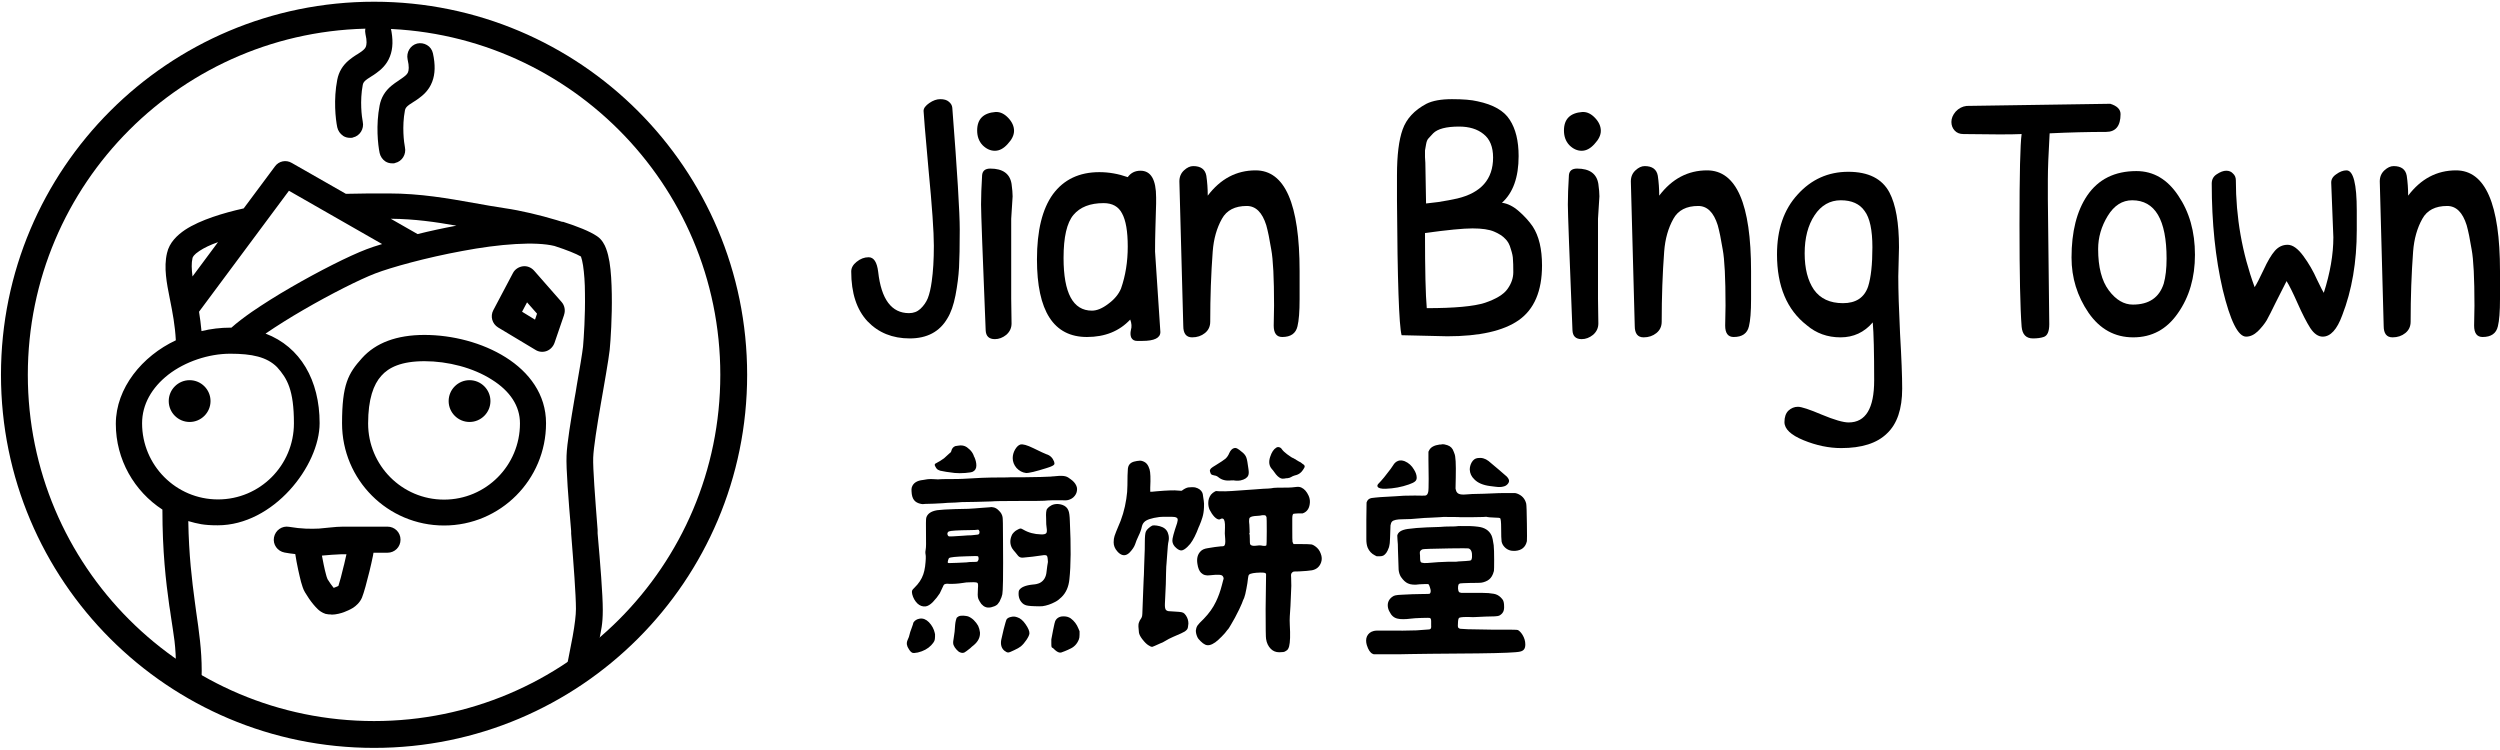
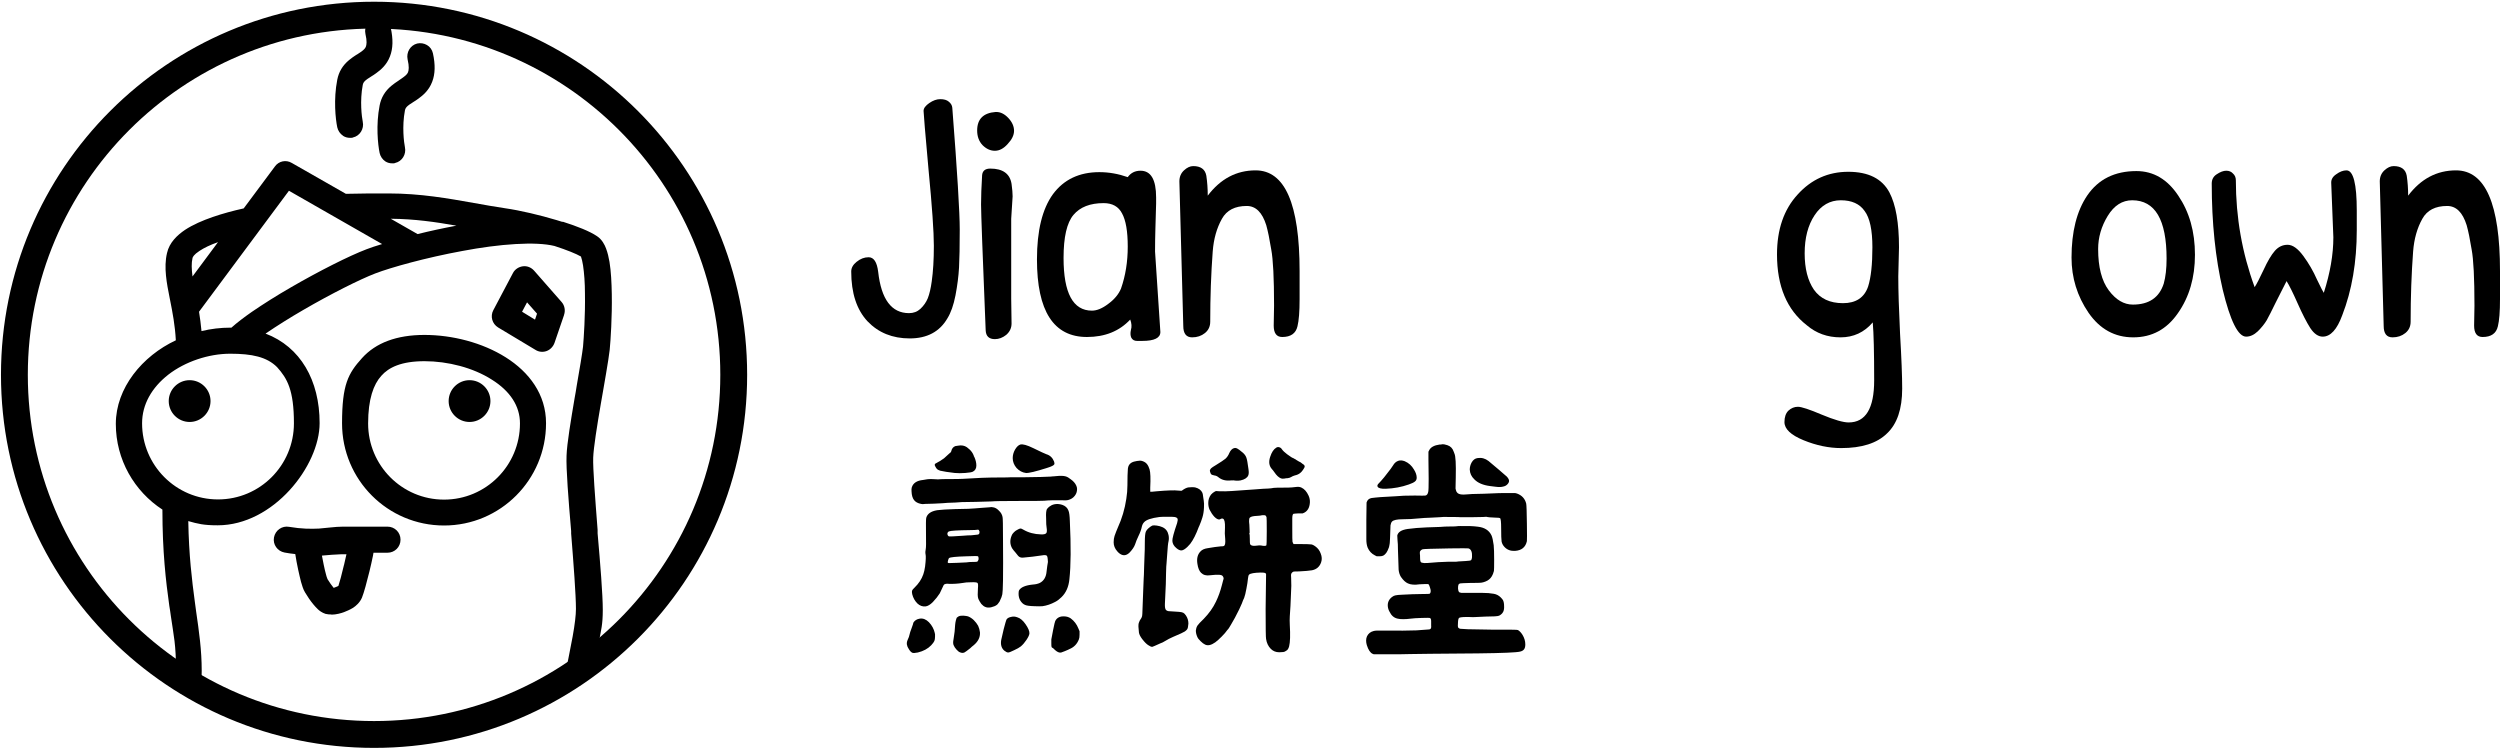
<svg xmlns="http://www.w3.org/2000/svg" width="1304" height="391" viewBox="0 0 1304 391" fill="none">
  <path d="M1243.33 170.02L1241.29 94.62C1241.29 92.267 1242.1 90.348 1243.7 88.863C1245.3 87.377 1246.91 86.634 1248.51 86.634C1252.45 86.634 1254.74 88.306 1255.35 91.648C1255.85 94.991 1256.09 98.458 1256.09 102.048C1262.75 93.258 1271.08 88.863 1281.06 88.863C1296.35 88.863 1304 106.382 1304 141.42C1304 144.639 1304 149.529 1304 156.091C1304 162.529 1303.63 167.234 1302.89 170.206C1302.03 173.92 1299.38 175.777 1294.94 175.777C1291.98 175.777 1290.5 173.796 1290.5 169.834L1290.68 159.434C1290.68 145.072 1290.19 135.291 1289.2 130.091C1288.34 124.767 1287.48 120.558 1286.61 117.463C1284.52 110.777 1281.13 107.434 1276.44 107.434C1270.27 107.434 1265.96 109.663 1263.49 114.12C1260.78 118.948 1259.18 124.644 1258.68 131.206C1257.82 142.72 1257.39 154.915 1257.39 167.791C1257.39 170.267 1256.46 172.248 1254.61 173.734C1252.76 175.22 1250.54 175.963 1247.95 175.963C1244.87 175.963 1243.33 173.982 1243.33 170.02Z" fill="black" />
  <path d="M1171.58 175.591C1167.39 175.591 1163.32 167.42 1159.37 151.077C1155.55 134.61 1153.64 116.163 1153.64 95.734C1153.64 93.629 1154.5 92.02 1156.23 90.906C1158.08 89.668 1159.74 89.048 1161.22 89.048C1162.7 89.048 1163.87 89.544 1164.74 90.534C1165.72 91.401 1166.22 92.577 1166.22 94.063C1166.22 113.377 1169.48 131.948 1176.02 149.777C1177.01 148.291 1178.55 145.32 1180.64 140.863C1182.74 136.282 1184.71 132.939 1186.56 130.834C1188.41 128.729 1190.63 127.677 1193.22 127.677C1195.81 127.677 1198.52 129.596 1201.36 133.434C1204.2 137.272 1206.6 141.42 1208.57 145.877C1210.67 150.21 1211.84 152.501 1212.09 152.748C1215.42 142.348 1217.08 132.691 1217.08 123.777L1215.97 95.548C1215.85 93.691 1216.71 92.144 1218.56 90.906C1220.41 89.544 1222.2 88.863 1223.93 88.863C1227.5 88.863 1229.29 95.858 1229.29 109.848V120.063C1229.29 136.653 1226.76 151.448 1221.71 164.448C1218.99 171.877 1215.6 175.591 1211.53 175.591C1209.19 175.591 1207.03 174.106 1205.06 171.134C1203.09 168.039 1200.87 163.706 1198.4 158.134C1195.93 152.563 1194.02 148.725 1192.67 146.62L1187.12 157.577C1185.02 161.91 1183.42 165.067 1182.31 167.048C1181.2 168.906 1179.66 170.825 1177.68 172.806C1175.71 174.663 1173.68 175.591 1171.58 175.591Z" fill="black" />
  <path d="M1114.36 89.234C1123.24 89.234 1130.52 93.506 1136.19 102.048C1141.99 110.591 1144.89 120.867 1144.89 132.877C1144.89 144.763 1141.93 154.915 1136.01 163.334C1130.21 171.753 1122.44 175.963 1112.7 175.963C1103.08 175.963 1095.31 171.691 1089.39 163.148C1083.47 154.482 1080.51 144.886 1080.51 134.363C1080.51 120.867 1083.23 110.096 1088.65 102.048C1094.45 93.506 1103.02 89.234 1114.36 89.234ZM1112.15 104.463C1106.97 104.463 1102.71 107.187 1099.38 112.634C1096.05 118.082 1094.39 123.839 1094.39 129.906C1094.39 139.315 1096.24 146.496 1099.94 151.448C1103.64 156.401 1107.83 158.877 1112.51 158.877C1120.9 158.877 1126.26 155.225 1128.61 147.92C1129.59 144.453 1130.09 140.12 1130.09 134.92C1130.09 114.615 1124.11 104.463 1112.15 104.463Z" fill="black" />
-   <path d="M1025.8 55.248L1100.72 54.134C1104.29 55.248 1106.08 57.044 1106.08 59.52C1106.08 65.71 1103.55 68.805 1098.5 68.805C1089.25 68.805 1079.45 69.053 1069.09 69.548C1068.47 80.196 1068.16 88.244 1068.16 93.691C1068.16 99.015 1068.16 102.42 1068.16 103.906L1068.9 169.091C1068.9 172.929 1067.92 175.158 1065.94 175.777C1064.46 176.272 1062.61 176.52 1060.39 176.52C1056.82 176.52 1054.85 174.477 1054.48 170.391C1053.74 160.858 1053.37 143.091 1053.37 117.091C1053.37 90.968 1053.74 75.244 1054.48 69.92C1051.89 70.044 1048.06 70.106 1043.01 70.106C1037.95 70.106 1031.66 70.044 1024.14 69.92C1022.17 69.92 1020.63 69.301 1019.52 68.063C1018.41 66.825 1017.85 65.339 1017.85 63.606C1017.85 61.748 1018.59 59.953 1020.07 58.22C1021.67 56.486 1023.59 55.496 1025.8 55.248Z" fill="black" />
  <path d="M976.828 168.163C972.388 173.363 966.778 175.963 959.995 175.963C953.213 175.963 947.356 173.858 942.423 169.648C932.065 161.601 926.885 149.282 926.885 132.691C926.885 119.691 930.461 109.291 937.614 101.491C944.766 93.567 953.583 89.606 964.065 89.606C974.546 89.606 981.699 93.196 985.521 100.377C988.851 106.691 990.516 116.225 990.516 128.977L990.146 144.206C990.146 151.387 990.454 161.353 991.071 174.106C991.81 186.734 992.18 196.267 992.18 202.706C992.18 213.353 989.529 221.153 984.227 226.106C979.047 231.182 971.094 233.72 960.365 233.72C953.953 233.72 947.417 232.358 940.758 229.634C934.099 226.91 930.77 223.753 930.77 220.163C930.77 217.563 931.448 215.582 932.804 214.22C934.284 212.858 935.949 212.177 937.799 212.177C939.648 212.177 943.779 213.539 950.192 216.263C956.727 218.987 961.413 220.348 964.25 220.348C973.128 220.348 977.568 213.044 977.568 198.434C977.568 183.825 977.321 173.734 976.828 168.163ZM976.643 128.977C976.643 119.939 975.286 113.625 972.573 110.034C969.984 106.32 965.853 104.463 960.18 104.463C954.508 104.463 949.945 107.063 946.492 112.263C943.04 117.463 941.313 124.087 941.313 132.134C941.313 140.058 942.916 146.372 946.122 151.077C949.452 155.782 954.508 158.134 961.29 158.134C968.072 158.134 972.45 155.225 974.423 149.406C975.903 144.701 976.643 137.891 976.643 128.977Z" fill="black" />
-   <path d="M852.684 170.02L850.65 94.62C850.65 92.267 851.451 90.348 853.054 88.863C854.657 87.377 856.26 86.634 857.863 86.634C861.809 86.634 864.091 88.306 864.707 91.648C865.201 94.991 865.447 98.458 865.447 102.048C872.106 93.258 880.43 88.863 890.419 88.863C905.71 88.863 913.355 106.382 913.355 141.42C913.355 144.639 913.355 149.529 913.355 156.091C913.355 162.529 912.985 167.234 912.245 170.206C911.382 173.92 908.731 175.777 904.291 175.777C901.332 175.777 899.852 173.796 899.852 169.834L900.037 159.434C900.037 145.072 899.544 135.291 898.557 130.091C897.694 124.767 896.831 120.558 895.968 117.463C893.871 110.777 890.48 107.434 885.794 107.434C879.628 107.434 875.312 109.663 872.846 114.12C870.133 118.948 868.53 124.644 868.037 131.206C867.174 142.72 866.742 154.915 866.742 167.791C866.742 170.267 865.817 172.248 863.967 173.734C862.118 175.22 859.898 175.963 857.309 175.963C854.226 175.963 852.684 173.982 852.684 170.02Z" fill="black" />
-   <path d="M825.746 58.406C827.966 58.406 830.062 59.458 832.035 61.563C834.008 63.667 834.995 65.896 834.995 68.248C834.995 70.477 833.885 72.767 831.665 75.12C829.569 77.472 827.349 78.648 825.006 78.648C822.663 78.648 820.505 77.658 818.532 75.677C816.683 73.696 815.758 71.158 815.758 68.063C815.758 62.12 818.964 58.901 825.376 58.406C825.5 58.406 825.623 58.406 825.746 58.406ZM833.515 155.72L833.7 168.72C833.7 171.072 832.775 173.053 830.925 174.663C829.076 176.148 827.103 176.891 825.006 176.891C821.923 176.891 820.32 175.344 820.197 172.248C818.594 132.753 817.792 110.901 817.792 106.691C817.792 102.482 817.977 97.344 818.347 91.277C818.594 89.048 820.012 87.934 822.602 87.934C829.137 87.934 832.837 90.596 833.7 95.92C834.07 98.644 834.255 100.81 834.255 102.42L833.515 114.12V155.72Z" fill="black" />
-   <path d="M754.932 175.406L731.071 174.848C729.714 169.648 728.913 146.248 728.666 104.648V91.463C728.666 80.939 729.653 72.953 731.626 67.506C733.599 61.934 737.73 57.477 744.019 54.134C747.225 52.525 751.664 51.72 757.337 51.72C763.133 51.72 767.572 52.091 770.655 52.834C778.917 54.568 784.528 57.786 787.487 62.491C790.57 67.196 792.112 73.51 792.112 81.434C792.112 92.453 789.214 100.563 783.418 105.763C786.377 106.134 789.337 107.62 792.297 110.22C795.256 112.82 797.661 115.482 799.51 118.206C802.717 123.158 804.32 129.906 804.32 138.448C804.32 151.82 800.25 161.353 792.112 167.048C784.096 172.62 771.703 175.406 754.932 175.406ZM743.464 84.963L743.834 106.134C744.081 106.134 746.177 105.887 750.123 105.391C754.069 104.772 757.398 104.153 760.111 103.534C772.566 100.563 778.794 93.444 778.794 82.177C778.794 76.606 777.129 72.52 773.799 69.92C770.593 67.32 766.339 66.02 761.036 66.02C754.377 66.02 749.876 67.196 747.533 69.548C746.547 70.539 745.745 71.406 745.129 72.148C744.512 72.767 744.081 73.82 743.834 75.306C743.587 76.791 743.402 77.844 743.279 78.463C743.279 79.082 743.279 80.258 743.279 81.991C743.402 83.725 743.464 84.715 743.464 84.963ZM785.083 124.52C783.849 123.158 781.938 121.92 779.349 120.806C776.759 119.691 772.998 119.134 768.065 119.134C763.256 119.134 754.994 119.939 743.279 121.548C743.279 140.863 743.587 153.925 744.204 160.734C758.632 160.734 768.743 159.806 774.539 157.948C780.335 155.967 784.219 153.615 786.192 150.891C788.289 148.044 789.337 145.072 789.337 141.977C789.337 138.758 789.275 136.529 789.152 135.291C789.152 133.929 788.782 132.134 788.042 129.906C787.426 127.553 786.439 125.758 785.083 124.52Z" fill="black" />
  <path d="M617.199 170.02L615.164 94.62C615.164 92.267 615.966 90.348 617.569 88.863C619.172 87.377 620.775 86.634 622.378 86.634C626.324 86.634 628.605 88.306 629.222 91.648C629.715 94.991 629.962 98.458 629.962 102.048C636.621 93.258 644.945 88.863 654.933 88.863C670.224 88.863 677.87 106.382 677.87 141.42C677.87 144.639 677.87 149.529 677.87 156.091C677.87 162.529 677.5 167.234 676.76 170.206C675.897 173.92 673.245 175.777 668.806 175.777C665.846 175.777 664.367 173.796 664.367 169.834L664.552 159.434C664.552 145.072 664.058 135.291 663.072 130.091C662.209 124.767 661.345 120.558 660.482 117.463C658.386 110.777 654.995 107.434 650.309 107.434C644.143 107.434 639.827 109.663 637.361 114.12C634.648 118.948 633.045 124.644 632.551 131.206C631.688 142.72 631.257 154.915 631.257 167.791C631.257 170.267 630.332 172.248 628.482 173.734C626.632 175.22 624.413 175.963 621.823 175.963C618.74 175.963 617.199 173.982 617.199 170.02Z" fill="black" />
  <path d="M594.891 89.048C600.317 89.048 603.03 93.691 603.03 102.977C603.03 103.967 603.03 105.02 603.03 106.134L602.66 119.134C602.536 123.22 602.475 127.244 602.475 131.206L605.249 173.177C605.249 176.272 602.105 177.82 595.816 177.82C595.446 177.82 594.521 177.82 593.041 177.82C591.685 177.82 590.698 177.263 590.082 176.148C589.588 175.034 589.527 173.672 589.897 172.063C590.39 170.453 590.267 168.658 589.527 166.677C583.854 172.744 576.332 175.777 566.96 175.777C549.573 175.777 540.879 162.282 540.879 135.291C540.879 120.31 543.654 108.982 549.203 101.306C554.875 93.629 562.952 89.791 573.434 89.791C578.367 89.791 583.299 90.658 588.232 92.391C589.835 90.163 592.055 89.048 594.891 89.048ZM575.654 105.948C568.625 105.948 563.384 107.991 559.931 112.077C556.478 116.163 554.752 123.653 554.752 134.548C554.752 152.872 559.685 162.034 569.55 162.034C572.139 162.034 574.976 160.858 578.058 158.506C581.265 156.153 583.484 153.491 584.717 150.52C587.06 143.834 588.232 136.529 588.232 128.606C588.232 120.682 587.245 114.925 585.272 111.334C583.423 107.744 580.216 105.948 575.654 105.948Z" fill="black" />
  <path d="M519.675 58.406C521.895 58.406 523.991 59.458 525.964 61.563C527.937 63.667 528.924 65.896 528.924 68.248C528.924 70.477 527.814 72.767 525.594 75.12C523.498 77.472 521.278 78.648 518.935 78.648C516.592 78.648 514.434 77.658 512.461 75.677C510.612 73.696 509.687 71.158 509.687 68.063C509.687 62.12 512.893 58.901 519.305 58.406C519.429 58.406 519.552 58.406 519.675 58.406ZM527.444 155.72L527.629 168.72C527.629 171.072 526.704 173.053 524.854 174.663C523.005 176.148 521.032 176.891 518.935 176.891C515.852 176.891 514.249 175.344 514.126 172.248C512.523 132.753 511.721 110.901 511.721 106.691C511.721 102.482 511.906 97.344 512.276 91.277C512.523 89.048 513.941 87.934 516.531 87.934C523.066 87.934 526.766 90.596 527.629 95.92C527.999 98.644 528.184 100.81 528.184 102.42L527.444 114.12V155.72Z" fill="black" />
  <path d="M481.734 57.848C481.734 56.486 482.721 55.125 484.694 53.763C486.667 52.401 488.578 51.72 490.428 51.72C492.401 51.72 493.881 52.153 494.867 53.02C495.977 53.886 496.594 54.939 496.717 56.177C499.307 89.606 500.601 110.777 500.601 119.691C500.601 128.482 500.478 135.106 500.231 139.563C499.985 144.02 499.368 148.848 498.382 154.048C497.395 159.125 495.977 163.148 494.127 166.12C490.058 173.053 483.522 176.52 474.52 176.52C465.518 176.52 458.181 173.548 452.509 167.606C446.836 161.539 444 152.872 444 141.606C444 139.748 444.925 138.077 446.775 136.591C448.748 134.982 450.844 134.177 453.064 134.177C455.777 134.177 457.441 136.715 458.058 141.791C459.661 156.153 465.025 163.334 474.15 163.334C476.493 163.334 478.466 162.591 480.07 161.106C481.796 159.496 483.091 157.639 483.954 155.534C484.817 153.306 485.495 150.396 485.989 146.806C486.729 141.606 487.098 135.415 487.098 128.234C487.098 120.929 486.174 107.682 484.324 88.491C482.597 69.301 481.734 59.087 481.734 57.848Z" fill="black" />
  <path d="M750.964 231.857C751.199 231.857 751.474 231.857 751.788 231.857C751.945 231.779 752.024 231.739 752.024 231.739C752.888 231.661 753.869 231.818 754.968 232.211C756.617 232.76 757.717 233.899 758.266 235.626C758.423 236.098 758.541 236.412 758.62 236.569C759.248 237.825 759.484 241.987 759.326 249.054L759.209 254.825L759.444 255.768C759.601 256.396 759.876 256.867 760.269 257.181C761.054 257.888 762.585 258.123 764.862 257.888C765.883 257.731 768.906 257.613 773.932 257.535C777.073 257.456 779.036 257.378 779.821 257.299C780.685 257.22 782.648 257.181 785.711 257.181H790.304L791.246 257.417C793.838 258.359 795.447 260.126 796.076 262.717C796.233 263.502 796.35 266.997 796.429 273.2C796.508 278.697 796.508 281.72 796.429 282.27C795.722 285.411 793.681 287.099 790.304 287.334C788.105 287.491 786.299 286.863 784.886 285.45C784.022 284.586 783.473 283.604 783.237 282.505C783.08 281.406 783.001 279.089 783.001 275.556C783.001 272.258 782.805 270.491 782.412 270.255C782.177 270.098 781.509 270.02 780.41 270.02C777.74 269.941 776.013 269.784 775.228 269.549C775.149 269.549 774.599 269.588 773.579 269.666C772.793 269.666 770.634 269.706 767.1 269.784C763.645 269.784 761.879 269.784 761.8 269.784C761.721 269.706 760.072 269.666 756.853 269.666C753.633 269.588 751.631 269.627 750.846 269.784C750.061 269.863 748.529 269.941 746.252 270.02C743.818 270.098 741.855 270.216 740.363 270.373C737.379 270.687 734.474 270.844 731.647 270.844C728.741 270.844 726.896 271.237 726.111 272.022C725.718 272.415 725.443 273.082 725.286 274.025C725.208 274.967 725.129 277.166 725.051 280.621C724.972 282.819 724.854 284.115 724.697 284.507C724.697 284.665 724.658 284.782 724.58 284.861C724.58 284.939 724.58 284.979 724.58 284.979C724.658 284.979 724.58 285.253 724.344 285.803C723.637 287.845 722.695 289.18 721.517 289.808C721.046 290.043 720.379 290.161 719.515 290.161H718.101L717.159 289.69C715.432 288.826 714.175 287.491 713.39 285.685C712.919 284.507 712.683 283.055 712.683 281.327C712.683 281.17 712.683 280.581 712.683 279.56C712.683 278.54 712.683 277.244 712.683 275.674C712.683 274.025 712.683 272.493 712.683 271.08L712.801 262.128L713.037 261.539C713.429 260.597 714.215 260.008 715.392 259.772C715.785 259.694 716.452 259.615 717.395 259.537C718.258 259.458 719.122 259.38 719.986 259.301C720.536 259.223 721.91 259.144 724.109 259.066C725.836 258.987 727.21 258.909 728.231 258.83C730.351 258.595 733.61 258.477 738.007 258.477C741.305 258.555 743.151 258.555 743.543 258.477C744.25 258.32 744.721 257.692 744.957 256.592C745.114 256.043 745.192 253.765 745.192 249.761C745.114 246.07 745.074 242.694 745.074 239.631V235.626L745.428 234.92C746.213 233.271 748.058 232.25 750.964 231.857ZM770.752 238.924C772.793 238.61 774.678 239.121 776.405 240.456C777.505 241.319 779.232 242.772 781.588 244.814C784.022 246.855 785.475 248.112 785.946 248.583C786.731 249.447 787.124 250.193 787.124 250.821C787.124 251.449 786.81 252.077 786.182 252.705C785.632 253.255 784.965 253.608 784.179 253.765C783.158 254.08 781.784 254.119 780.057 253.883C779.978 253.883 779.036 253.765 777.23 253.53C773.539 253.059 770.791 251.881 768.985 249.996C767.493 248.583 766.708 246.895 766.629 244.931C766.629 243.675 766.943 242.458 767.571 241.28C768.357 239.867 769.417 239.081 770.752 238.924ZM729.409 240.338C730.351 240.024 731.451 240.102 732.707 240.573C734.749 241.437 736.358 242.89 737.536 244.931C738.478 246.423 738.95 247.837 738.95 249.172C738.95 250.036 738.635 250.703 738.007 251.174C737.458 251.645 736.397 252.156 734.827 252.705C731.058 254.04 727.053 254.786 722.813 254.943C720.457 255.022 719.044 254.668 718.573 253.883C718.258 253.334 718.494 252.705 719.279 251.999C719.907 251.37 720.811 250.35 721.988 248.936C722.381 248.387 722.931 247.68 723.637 246.816C724.972 245.167 725.954 243.832 726.582 242.811C727.289 241.555 728.231 240.73 729.409 240.338ZM759.798 274.496C760.19 274.417 760.858 274.378 761.8 274.378C765.569 274.299 768.592 274.417 770.869 274.731C774.325 275.124 776.68 276.616 777.937 279.207C778.408 280.228 778.8 281.955 779.114 284.39C779.272 285.96 779.35 288.512 779.35 292.046C779.35 295.501 779.311 297.425 779.232 297.817C778.918 298.995 778.565 299.898 778.172 300.526C777.387 301.861 776.248 302.804 774.756 303.353C773.971 303.667 773.225 303.864 772.518 303.942C771.89 304.021 770.084 304.06 767.1 304.06C763.959 304.138 762.153 304.217 761.682 304.296C761.211 304.374 760.897 304.61 760.74 305.002C760.583 305.316 760.504 305.945 760.504 306.887C760.583 307.751 760.701 308.3 760.858 308.536C761.015 308.771 761.172 308.928 761.329 309.007C761.564 309.085 761.879 309.164 762.271 309.243C762.664 309.243 763.41 309.243 764.509 309.243C767.493 309.243 770.359 309.243 773.107 309.243C775.463 309.243 777.465 309.4 779.114 309.714C780.528 309.949 781.745 310.577 782.766 311.598C783.316 312.148 783.708 312.619 783.944 313.012C784.336 313.797 784.533 314.818 784.533 316.074C784.611 317.33 784.454 318.351 784.061 319.137C783.59 320 782.884 320.668 781.941 321.139C781.235 321.453 778.879 321.61 774.874 321.61C772.44 321.689 770.752 321.767 769.809 321.846C768.867 321.924 767.807 321.924 766.629 321.846C763.802 321.767 761.996 321.885 761.211 322.199C760.818 322.356 760.583 323.063 760.504 324.319C760.347 326.047 760.387 327.067 760.622 327.382C760.858 327.696 761.211 327.892 761.682 327.97C762.232 328.049 763.527 328.128 765.569 328.206C775.934 328.442 783.512 328.52 788.302 328.442C790.343 328.442 791.521 328.52 791.835 328.677C792.621 329.148 793.367 329.934 794.073 331.033C795.094 332.682 795.604 334.37 795.604 336.098C795.604 337.197 795.408 338.022 795.016 338.571C794.623 339.199 793.916 339.631 792.895 339.867C791.168 340.338 783.826 340.652 770.869 340.809C749.825 340.966 738.007 341.084 735.416 341.162C733.296 341.241 729.487 341.28 723.991 341.28H716.57L715.981 341.045C714.725 340.495 713.704 338.964 712.919 336.451C712.683 335.666 712.566 334.881 712.566 334.095C712.566 333.31 712.723 332.564 713.037 331.857C713.743 330.444 714.882 329.541 716.452 329.148C717.238 328.913 718.847 328.834 721.282 328.913C729.37 328.991 735.22 328.952 738.832 328.795C742.601 328.559 744.721 328.402 745.192 328.324C745.742 328.324 746.134 328.128 746.37 327.735C746.527 327.421 746.566 326.871 746.488 326.086C746.488 325.379 746.488 324.672 746.488 323.966C746.488 323.023 746.252 322.474 745.781 322.317C745.546 322.238 744.132 322.238 741.541 322.317C738.95 322.395 737.104 322.513 736.005 322.67C732.864 323.063 730.508 323.063 728.938 322.67C727.132 322.277 725.758 321.1 724.815 319.137C724.266 318.194 723.951 317.213 723.873 316.192C723.716 314.229 724.462 312.619 726.111 311.363C726.739 310.892 727.328 310.617 727.878 310.538C728.427 310.381 729.684 310.263 731.647 310.185C733.453 310.106 735.141 310.028 736.712 309.949C738.282 309.871 740.127 309.831 742.248 309.831C744.368 309.831 745.506 309.792 745.663 309.714C746.056 309.478 746.252 308.968 746.252 308.182C746.252 307.79 746.134 307.24 745.899 306.533C745.663 305.748 745.467 305.238 745.31 305.002L744.957 304.649H743.19C742.09 304.649 741.187 304.688 740.481 304.767C737.889 305.159 735.848 305.002 734.356 304.296C733.1 303.746 731.882 302.607 730.705 300.88C730.076 299.859 729.684 298.642 729.527 297.228C729.448 296.129 729.33 292.635 729.173 286.745C729.173 284.625 729.095 282.937 728.938 281.681C728.859 280.346 728.82 279.56 728.82 279.325C729.213 277.519 731.019 276.38 734.238 275.909C737.065 275.517 740.363 275.242 744.132 275.085C747.352 275.006 749.668 274.928 751.081 274.849C752.73 274.692 754.536 274.613 756.5 274.613C758.384 274.613 759.484 274.574 759.798 274.496ZM765.922 286.039C765.53 285.96 762.35 285.96 756.382 286.039C747.116 286.196 742.326 286.353 742.012 286.51C741.227 286.824 740.756 287.295 740.599 287.923C740.599 288.159 740.599 288.473 740.599 288.866C740.677 289.258 740.716 290.004 740.716 291.104C740.716 292.595 740.991 293.381 741.541 293.459C741.855 293.538 742.051 293.577 742.13 293.577C742.601 293.813 745.271 293.695 750.139 293.224C751.238 293.145 753.084 293.067 755.675 292.988C758.188 292.988 759.484 292.988 759.562 292.988C759.641 292.91 761.25 292.792 764.391 292.635C766.119 292.556 767.1 292.399 767.336 292.164C767.571 291.928 767.729 291.418 767.807 290.632C767.964 287.963 767.336 286.431 765.922 286.039Z" fill="black" />
  <path d="M665.687 233.506C666.158 233.192 666.668 233.114 667.218 233.271C667.846 233.428 668.317 233.781 668.632 234.331C669.181 235.116 670.084 235.98 671.341 236.922C673.147 238.257 674.207 238.924 674.521 238.924C674.599 238.924 674.796 239.042 675.11 239.278C675.502 239.435 675.895 239.67 676.288 239.984C676.68 240.22 677.073 240.456 677.465 240.691C677.937 240.927 678.251 241.084 678.408 241.162C678.879 241.555 679.232 241.83 679.468 241.987C680.175 242.379 680.528 242.811 680.528 243.282C680.528 243.675 680.214 244.303 679.586 245.167C679.036 245.952 678.526 246.502 678.054 246.816C677.348 247.366 676.445 247.758 675.345 247.994C674.56 248.229 674.01 248.465 673.696 248.701C673.068 249.093 672.401 249.329 671.694 249.407C671.144 249.407 670.516 249.486 669.809 249.643C669.103 249.721 668.553 249.682 668.16 249.525C666.983 249.054 665.844 247.994 664.745 246.345C664.195 245.56 663.763 245.01 663.449 244.696C661.957 243.047 661.643 240.927 662.507 238.335C663.292 235.901 664.352 234.291 665.687 233.506ZM643.661 233.742C644.132 233.585 644.642 233.624 645.192 233.86C645.742 234.095 646.802 234.88 648.372 236.215C649.236 237.001 649.825 237.864 650.139 238.807C650.453 239.67 650.807 241.633 651.199 244.696C651.435 246.188 651.396 247.287 651.081 247.994C650.532 249.25 649.197 250.114 647.077 250.585C646.291 250.742 645.467 250.781 644.603 250.703C643.739 250.546 642.915 250.507 642.13 250.585C639.46 250.899 637.261 250.35 635.534 248.936C634.906 248.387 634.199 248.072 633.414 247.994C632.707 247.837 632.275 247.719 632.118 247.641C631.882 247.483 631.686 247.287 631.529 247.052C631.372 246.738 631.254 246.423 631.176 246.109C631.097 245.795 631.058 245.56 631.058 245.403C631.215 244.853 631.45 244.46 631.765 244.225C632.079 243.911 632.903 243.361 634.238 242.576C636.672 241.084 638.321 239.984 639.185 239.278C640.049 238.493 640.716 237.511 641.187 236.333C641.816 234.92 642.64 234.056 643.661 233.742ZM593.013 240.456C593.72 240.377 594.073 240.338 594.073 240.338C594.78 240.181 595.644 240.338 596.664 240.809C597.685 241.28 598.47 242.105 599.02 243.282C599.334 243.989 599.531 244.5 599.609 244.814C600.08 246.384 600.198 249.564 599.962 254.354V256.474H601.022C601.337 256.474 602.161 256.396 603.496 256.239C608.993 255.768 612.644 255.65 614.45 255.886L616.217 256.003L616.688 255.768C617.709 254.983 618.73 254.472 619.75 254.237C620.222 254.158 620.85 254.119 621.635 254.119C622.42 254.119 623.009 254.158 623.402 254.237C625.286 254.708 626.543 255.65 627.171 257.063C627.328 257.456 627.446 258.045 627.524 258.83C627.681 259.772 627.799 260.558 627.878 261.186C628.035 262.05 628.074 263.228 627.995 264.719C627.917 266.683 627.642 268.41 627.171 269.902C626.778 271.237 626.229 272.729 625.522 274.378C625.443 274.456 625.365 274.613 625.286 274.849C623.873 278.697 622.381 281.641 620.811 283.683C620.575 283.919 620.065 284.468 619.279 285.332C618.101 286.431 617.12 287.02 616.335 287.099C615.549 287.177 614.646 286.785 613.626 285.921C612.291 284.822 611.584 283.565 611.505 282.152C611.427 280.974 612.251 277.872 613.979 272.847C614.293 271.747 614.372 271.001 614.214 270.609C614.057 270.138 613.547 269.824 612.683 269.666C612.212 269.588 610.956 269.549 608.914 269.549C606.951 269.549 605.577 269.588 604.792 269.666C600.551 270.216 597.882 271.119 596.782 272.376C596.233 272.925 595.84 273.671 595.604 274.613C595.29 276.184 594.701 277.833 593.838 279.56C593.052 281.209 592.463 282.662 592.071 283.919C591.6 285.253 590.657 286.667 589.244 288.159C587.595 289.808 585.907 290.043 584.179 288.866C583.786 288.63 583.315 288.198 582.766 287.57C581.509 286.156 580.881 284.586 580.881 282.858C580.881 281.602 581.038 280.503 581.352 279.56C581.902 277.99 582.452 276.577 583.001 275.32C585.2 270.53 586.692 265.505 587.477 260.244C587.87 257.809 588.066 255.414 588.066 253.059C588.066 249.29 588.145 246.423 588.302 244.46C588.459 243.047 589.048 242.026 590.068 241.398C590.854 240.927 591.835 240.613 593.013 240.456ZM676.052 254.001C677.151 253.844 678.094 253.962 678.879 254.354C680.371 255.061 681.588 256.435 682.53 258.477C683.08 259.655 683.315 260.872 683.237 262.128C683.08 264.719 682.098 266.486 680.292 267.429L679.468 267.782H677.23C675.738 267.86 674.874 267.939 674.639 268.017C674.246 268.253 674.05 269.078 674.05 270.491C674.05 271.119 674.05 272.807 674.05 275.556C674.05 280.032 674.089 282.387 674.167 282.623C674.246 282.858 674.364 283.133 674.521 283.447L674.756 283.801H679.35C681.313 283.801 682.609 283.84 683.237 283.919C683.865 283.919 684.336 283.997 684.65 284.154C685.043 284.311 685.514 284.586 686.064 284.979C687.399 285.921 688.341 287.177 688.891 288.748C689.519 290.318 689.597 291.81 689.126 293.224C688.341 295.579 686.731 296.993 684.297 297.464C682.884 297.7 680.606 297.896 677.465 298.053C675.738 298.053 674.796 298.092 674.639 298.171C674.01 298.485 673.618 298.917 673.461 299.466C673.382 299.78 673.382 300.409 673.461 301.351C673.618 303.942 673.579 307.005 673.343 310.538C673.264 311.48 673.186 313.326 673.107 316.074C672.95 318.665 672.833 320.471 672.754 321.492C672.675 322.827 672.675 324.28 672.754 325.85C673.068 331.268 672.95 335.038 672.401 337.158C672.244 337.707 672.047 338.179 671.812 338.571C671.576 338.964 671.223 339.278 670.752 339.513C670.359 339.828 669.888 340.024 669.338 340.102C668.789 340.181 668.082 340.22 667.218 340.22C665.491 340.22 664.038 339.631 662.86 338.453C661.525 337.118 660.701 335.391 660.387 333.271C660.229 332.721 660.151 327.539 660.151 317.723C660.229 307.908 660.308 301.861 660.387 299.584C660.387 299.27 660.229 299.034 659.915 298.877C659.68 298.72 658.895 298.642 657.56 298.642C654.262 298.72 652.259 299.074 651.553 299.702C651.238 300.016 651.042 300.644 650.964 301.586C650.807 303.235 650.532 305.041 650.139 307.005C649.747 309.203 649.354 310.813 648.961 311.834C648.804 312.069 648.608 312.501 648.372 313.129C648.215 313.758 647.548 315.328 646.37 317.841C644.8 321.06 643.386 323.691 642.13 325.733C641.266 327.224 640.716 328.088 640.481 328.324C640.402 328.324 640.284 328.442 640.127 328.677C639.499 329.619 638.518 330.758 637.183 332.093C635.848 333.428 634.748 334.409 633.885 335.038C631.765 336.53 629.998 336.922 628.584 336.215C627.878 335.901 627.092 335.312 626.229 334.449C625.365 333.663 624.776 332.878 624.462 332.093C623.991 330.994 623.755 329.934 623.755 328.913C623.834 327.97 624.109 327.107 624.58 326.321C625.051 325.615 626.15 324.437 627.878 322.788C630.626 319.961 632.746 316.977 634.238 313.836C635.494 311.245 636.515 308.418 637.3 305.356C637.615 304.021 637.85 303.118 638.007 302.647C638.164 302.254 638.243 301.901 638.243 301.586C638.086 300.801 637.732 300.291 637.183 300.055C636.633 299.82 635.534 299.741 633.885 299.82C632.628 299.898 631.725 299.977 631.176 300.055C629.213 300.369 627.642 299.937 626.464 298.76C625.522 297.817 624.894 296.286 624.58 294.166C624.109 291.339 624.658 289.14 626.229 287.57C627.014 286.706 628.27 286.156 629.998 285.921C632.668 285.45 634.906 285.136 636.712 284.979C637.732 284.979 638.321 284.9 638.478 284.743C639.028 284.35 639.224 283.133 639.067 281.092C638.832 279.286 638.792 277.323 638.949 275.202C639.028 272.533 638.714 271.001 638.007 270.609C637.615 270.373 637.143 270.412 636.594 270.727C636.358 270.884 636.123 270.962 635.887 270.962C635.18 270.962 634.356 270.491 633.414 269.549C632.471 268.528 631.647 267.311 630.94 265.897C630.469 264.877 630.233 263.699 630.233 262.364C630.233 260.715 630.705 259.262 631.647 258.006C632.275 257.299 632.903 256.789 633.531 256.474L634.238 256.121L635.887 256.239C638.086 256.317 640.245 256.278 642.365 256.121C648.176 255.728 652.102 255.454 654.144 255.297C657.992 254.983 660.465 254.825 661.564 254.825C662.742 254.747 663.685 254.629 664.391 254.472C665.176 254.394 666.747 254.354 669.103 254.354C671.537 254.354 673.107 254.315 673.814 254.237C674.207 254.158 674.953 254.079 676.052 254.001ZM660.033 268.842C659.876 268.763 659.523 268.724 658.973 268.724C658.423 268.724 658.031 268.763 657.795 268.842C657.638 268.921 656.931 268.999 655.675 269.078C653.791 269.156 652.573 269.431 652.024 269.902C651.71 270.138 651.553 270.53 651.553 271.08C651.474 271.708 651.513 272.572 651.67 273.671C651.749 274.535 651.788 275.517 651.788 276.616C651.867 277.558 651.827 278.108 651.67 278.265C651.513 278.343 651.513 278.422 651.67 278.5C651.827 278.579 651.906 279.443 651.906 281.092C651.906 282.505 651.945 283.369 652.024 283.683C652.102 283.997 652.299 284.233 652.613 284.39C653.162 284.704 654.065 284.782 655.322 284.625C656.421 284.468 657.206 284.429 657.677 284.507C659.169 284.822 660.112 284.822 660.504 284.507C660.661 284.429 660.74 281.995 660.74 277.205C660.74 272.415 660.701 269.941 660.622 269.784C660.544 269.47 660.347 269.156 660.033 268.842ZM601.022 274.142C601.494 273.985 602.279 273.985 603.378 274.142C604.478 274.299 605.459 274.574 606.323 274.967C608.05 275.752 609.11 277.126 609.503 279.089C609.739 280.189 609.739 281.288 609.503 282.387C609.268 283.173 609.032 285.489 608.796 289.337C608.639 292.085 608.522 293.695 608.443 294.166C608.364 294.323 608.286 295.933 608.207 298.995C608.207 301.429 608.168 303.314 608.09 304.649C608.09 305.199 607.933 308.614 607.618 314.896C607.54 316.624 607.736 317.723 608.207 318.194C608.522 318.508 608.953 318.705 609.503 318.783C610.131 318.862 611.937 318.979 614.921 319.137C615.942 319.215 616.688 319.372 617.159 319.608C617.63 319.843 618.101 320.314 618.573 321.021C619.436 322.277 619.868 323.691 619.868 325.261C619.79 326.047 619.711 326.675 619.633 327.146C619.554 327.617 619.397 328.01 619.161 328.324C618.926 328.638 618.533 328.991 617.984 329.384C617.434 329.777 615.392 330.719 611.859 332.211C610.367 332.839 608.796 333.663 607.147 334.684C606.676 334.998 606.087 335.273 605.381 335.509C602.632 336.765 601.18 337.393 601.022 337.393C600.473 337.393 599.805 337.118 599.02 336.569C598.078 336.019 596.979 334.92 595.722 333.271C594.78 332.014 594.23 330.915 594.073 329.973C593.759 327.539 593.72 325.89 593.955 325.026C594.191 324.162 594.662 323.259 595.369 322.317C595.683 321.767 595.84 321.06 595.84 320.197C595.997 316.899 596.154 312.737 596.311 307.711C596.39 304.492 596.468 302.529 596.547 301.822C596.625 301.115 596.704 299.034 596.782 295.579C596.861 291.967 596.939 289.729 597.018 288.866C597.096 287.766 597.136 285.882 597.136 283.212C597.136 279.914 597.332 277.911 597.724 277.205C597.96 276.655 598.392 276.105 599.02 275.556C599.727 274.928 600.394 274.456 601.022 274.142Z" fill="black" />
  <path d="M532.236 231.857C533.492 231.543 535.73 232.171 538.949 233.742C542.797 235.627 545.074 236.687 545.781 236.922C547.665 237.472 549 238.728 549.786 240.691C550.021 241.32 550.06 241.83 549.903 242.223C549.589 242.772 548.411 243.361 546.37 243.989C540.245 245.952 536.476 246.855 535.062 246.698C533.256 246.463 531.647 245.599 530.233 244.107C528.898 242.537 528.231 240.809 528.231 238.925C528.231 237.433 528.623 235.98 529.409 234.566C530.272 233.075 531.215 232.172 532.236 231.857ZM499.844 232.446C501.572 232.132 503.064 232.407 504.32 233.271C504.87 233.663 505.341 234.056 505.734 234.449C506.676 235.312 507.383 236.333 507.854 237.511C507.854 237.59 507.893 237.747 507.972 237.982C508.129 238.218 508.207 238.336 508.207 238.336C508.914 239.906 509.267 241.398 509.267 242.811C509.267 244.303 508.678 245.364 507.501 245.992C506.951 246.306 505.616 246.541 503.496 246.698C501.454 246.855 499.609 246.855 497.96 246.698C494.583 246.306 492.071 245.913 490.422 245.521C489.715 245.285 489.165 245.01 488.773 244.696C488.458 244.382 488.105 243.832 487.713 243.047C487.555 242.733 487.516 242.458 487.595 242.223C487.673 241.987 487.752 241.869 487.83 241.869C487.909 241.869 488.184 241.712 488.655 241.398C489.204 241.084 489.479 240.927 489.479 240.927C489.636 240.927 490.618 240.299 492.424 239.042C492.738 238.728 493.209 238.296 493.837 237.747C494.23 237.354 494.662 236.961 495.133 236.569C495.761 236.176 496.115 235.744 496.193 235.273C496.507 233.938 497.214 233.075 498.313 232.682C498.627 232.603 499.138 232.525 499.844 232.446ZM550.846 248.347C553.044 248.112 554.693 248.151 555.793 248.465C556.656 248.701 557.559 249.211 558.502 249.996C559.837 250.939 560.779 251.999 561.329 253.177C561.643 253.805 561.8 254.433 561.8 255.061C561.8 256.475 561.368 257.692 560.504 258.713C559.719 259.733 558.58 260.44 557.088 260.833C556.617 260.99 555.636 261.029 554.144 260.95C549.982 260.872 546.841 260.951 544.721 261.186C544.093 261.265 539.656 261.304 531.411 261.304C523.245 261.304 518.533 261.382 517.277 261.539C515.942 261.618 513.194 261.696 509.032 261.775C505.106 261.854 502.671 261.893 501.729 261.893C501.101 261.971 499.962 262.05 498.313 262.128C495.251 262.207 493.013 262.325 491.599 262.482C490.5 262.56 488.969 262.639 487.006 262.717C485.121 262.717 483.669 262.757 482.648 262.835C481.627 262.992 480.881 262.992 480.41 262.835C478.761 262.521 477.544 261.854 476.758 260.833C475.973 259.812 475.541 258.32 475.463 256.357C475.384 255.493 475.424 254.786 475.581 254.237C476.287 251.96 478.25 250.664 481.47 250.35C482.255 250.271 482.962 250.153 483.59 249.996C484.061 249.918 484.807 249.879 485.828 249.879C486.927 249.879 487.791 249.918 488.419 249.996C488.969 250.075 489.479 250.075 489.95 249.996C490.422 249.918 492.228 249.879 495.369 249.879C498.745 249.879 501.022 249.839 502.2 249.761C509.189 249.29 515.471 249.054 521.046 249.054C524.579 249.054 526.66 249.015 527.289 248.936C528.152 248.936 530.469 248.936 534.238 248.936C541.148 248.858 545.82 248.74 548.254 248.583C548.49 248.504 548.922 248.465 549.55 248.465C550.178 248.387 550.61 248.347 550.846 248.347ZM549.786 263.071C551.121 262.757 552.534 262.835 554.026 263.306C555.675 263.856 556.774 264.877 557.324 266.369C557.717 267.311 557.952 269.117 558.031 271.787C558.659 284.9 558.58 295.03 557.795 302.176C557.402 306.102 556.028 309.203 553.673 311.481C552.573 312.58 551.474 313.404 550.375 313.954C548.176 315.132 545.977 315.878 543.779 316.192C542.836 316.271 541.423 316.271 539.538 316.192C536.947 316.114 535.298 315.878 534.591 315.485C533.649 315.093 532.824 314.307 532.118 313.13C531.568 312.109 531.293 310.97 531.293 309.714C531.293 308.85 531.372 308.261 531.529 307.947C532.471 306.298 534.905 305.277 538.832 304.885C540.166 304.806 541.344 304.531 542.365 304.06C544.485 302.961 545.663 300.958 545.899 298.053C545.977 297.346 546.095 296.404 546.252 295.226C546.409 294.048 546.527 293.342 546.605 293.106C546.605 292.87 546.566 292.36 546.488 291.575C546.409 290.711 546.291 290.201 546.134 290.044C545.977 289.651 545.388 289.494 544.367 289.572C540.206 290.201 536.594 290.633 533.531 290.868C532.51 290.947 531.686 290.633 531.058 289.926C530.665 289.376 530.194 288.787 529.644 288.159C528.859 287.295 528.27 286.549 527.877 285.921C526.778 283.879 526.7 281.72 527.642 279.443C527.799 278.893 528.192 278.304 528.82 277.676C529.369 277.126 529.88 276.734 530.351 276.498C531.215 275.949 531.921 275.674 532.471 275.674C532.628 275.674 533.06 275.87 533.767 276.263C536.437 277.833 539.499 278.658 542.954 278.736C544.446 278.815 545.388 278.579 545.781 278.029C546.095 277.558 546.134 276.577 545.899 275.085C545.742 274.378 545.663 272.886 545.663 270.609C545.585 269.038 545.585 267.939 545.663 267.311C545.742 266.604 545.859 266.055 546.016 265.662C546.252 265.269 546.645 264.837 547.194 264.366C547.98 263.738 548.843 263.306 549.786 263.071ZM516.099 264.602C516.727 264.445 517.355 264.445 517.983 264.602C519.083 264.759 520.104 265.348 521.046 266.369C522.067 267.311 522.695 268.41 522.93 269.667C523.088 270.138 523.166 274.064 523.166 281.445C523.245 290.711 523.245 297.817 523.166 302.764C523.088 306.848 522.97 309.243 522.813 309.949C522.577 311.049 522.224 312.03 521.753 312.894C521.517 313.444 521.399 313.719 521.399 313.719C521.399 313.797 521.203 314.072 520.81 314.543C520.496 315.014 520.221 315.328 519.986 315.485C519.279 316.035 518.258 316.467 516.923 316.781C515.667 317.017 514.646 316.938 513.861 316.545C513.233 316.31 512.565 315.799 511.859 315.014C511.23 314.15 510.72 313.287 510.327 312.423C510.092 311.795 509.974 311.049 509.974 310.185C509.974 309.164 510.013 308.065 510.092 306.887C510.249 305.238 510.17 304.296 509.856 304.06C509.542 303.746 508.404 303.628 506.44 303.707C504.713 303.707 503.3 303.825 502.2 304.06C499.766 304.453 497.371 304.61 495.015 304.531C494.309 304.453 493.759 304.453 493.366 304.531C492.974 304.61 492.738 304.688 492.66 304.767C492.581 304.767 492.424 304.924 492.188 305.238C492.031 305.474 491.717 306.141 491.246 307.24C490.775 308.34 490.422 309.086 490.186 309.478C489.244 310.97 488.027 312.501 486.535 314.072C485.2 315.407 483.943 316.153 482.766 316.31C481.195 316.467 479.782 315.956 478.525 314.779C477.19 313.444 476.287 311.834 475.816 309.949C475.659 309.164 475.62 308.575 475.698 308.183C475.855 307.711 476.287 307.162 476.994 306.534C479.193 304.413 480.724 302.097 481.588 299.584C481.98 298.485 482.294 297.111 482.53 295.462C482.923 292.164 483.001 290.044 482.766 289.101C482.608 288.316 482.648 287.374 482.883 286.274C483.04 285.489 483.08 283.055 483.001 278.972C482.923 273.711 482.962 270.766 483.119 270.138C483.669 268.018 485.553 266.683 488.773 266.133C489.401 266.055 489.793 266.015 489.95 266.015C490.971 265.858 493.72 265.701 498.195 265.544C503.849 265.466 507.226 265.348 508.325 265.191C509.032 265.112 510.013 265.034 511.27 264.955C512.919 264.877 514.528 264.759 516.099 264.602ZM510.563 276.498C510.406 276.341 510.288 276.263 510.21 276.263C509.346 276.42 507.972 276.498 506.087 276.498C499.491 276.577 495.761 276.812 494.897 277.205C494.583 277.362 494.348 277.637 494.191 278.029C494.112 278.422 494.151 278.775 494.309 279.09C494.466 279.482 494.701 279.718 495.015 279.796C495.329 279.875 497.724 279.757 502.2 279.443C504.006 279.286 505.498 279.207 506.676 279.207C508.404 279.05 509.503 278.932 509.974 278.854C510.445 278.775 510.72 278.579 510.799 278.265C510.799 278.029 510.838 277.872 510.916 277.794C510.995 277.323 510.877 276.891 510.563 276.498ZM510.092 290.161C509.935 290.004 507.972 290.004 504.203 290.161C498.627 290.318 495.565 290.633 495.015 291.104C494.858 291.261 494.701 291.614 494.544 292.164C494.387 292.635 494.309 292.988 494.309 293.224C494.387 293.616 494.701 293.773 495.251 293.695C495.643 293.695 496.939 293.656 499.138 293.577C501.572 293.499 503.221 293.42 504.085 293.342C505.027 293.185 506.126 293.106 507.383 293.106C508.718 293.106 509.464 293.067 509.621 292.988C509.778 292.988 509.935 292.831 510.092 292.517C510.327 292.203 510.445 291.85 510.445 291.457C510.445 290.75 510.327 290.318 510.092 290.161ZM500.669 321.257C500.905 321.178 501.533 321.139 502.554 321.139C503.574 321.218 504.36 321.335 504.909 321.492C505.93 321.885 506.912 322.513 507.854 323.377C508.875 324.398 509.66 325.419 510.21 326.439C510.681 327.46 510.995 328.599 511.152 329.855C511.309 332.368 510.21 334.606 507.854 336.569C507.226 337.04 506.637 337.551 506.087 338.1C504.517 339.357 503.496 340.103 503.025 340.338C502.318 340.652 501.533 340.613 500.669 340.22C500.198 340.063 499.609 339.592 498.902 338.807C498.195 338.022 497.724 337.315 497.489 336.687C497.096 335.98 497.057 334.881 497.371 333.389C497.842 330.64 498.117 328.167 498.195 325.968C498.274 325.104 498.392 324.359 498.549 323.73C498.627 323.416 498.706 323.141 498.784 322.906C498.863 322.67 498.902 322.552 498.902 322.552C498.902 322.317 499.098 322.081 499.491 321.846C499.884 321.532 500.276 321.335 500.669 321.257ZM552.966 321.728C553.358 321.571 553.987 321.492 554.85 321.492C556.264 321.492 557.481 321.846 558.502 322.552C560.308 323.887 561.643 325.654 562.506 327.853L563.095 329.266V331.033C563.095 332.132 562.978 332.957 562.742 333.507C561.8 335.941 560.151 337.629 557.795 338.571C557.402 338.728 557.167 338.846 557.088 338.925C557.01 339.003 556.46 339.239 555.439 339.631C554.419 340.024 553.79 340.26 553.555 340.338C553.162 340.417 552.809 340.417 552.495 340.338C551.709 340.181 550.767 339.553 549.668 338.454C549.354 338.061 549.079 337.865 548.843 337.865C548.686 337.786 548.569 337.629 548.49 337.393C548.411 337.158 548.372 336.569 548.372 335.627C548.372 334.763 548.372 334.056 548.372 333.507C548.608 332.172 548.922 330.523 549.314 328.56C549.707 326.754 549.943 325.654 550.021 325.262C550.335 323.455 551.317 322.278 552.966 321.728ZM527.642 321.728C528.506 321.492 529.487 321.571 530.587 321.964C532.157 322.435 533.61 323.652 534.945 325.615C536.358 327.657 537.025 329.266 536.947 330.444C536.868 331.229 536.358 332.329 535.416 333.742C534.473 335.156 533.492 336.294 532.471 337.158C531.686 337.786 530.508 338.454 528.938 339.16C527.367 339.946 526.346 340.338 525.875 340.338C525.325 340.338 524.658 340.024 523.873 339.396C522.381 338.139 521.831 336.294 522.224 333.86C522.381 333.153 522.813 331.269 523.519 328.206C524.305 325.222 524.776 323.573 524.933 323.259C525.325 322.474 526.228 321.964 527.642 321.728ZM479.821 322.67C481.47 322.435 483.04 323.063 484.532 324.555C486.103 326.204 487.124 328.088 487.595 330.209C487.595 330.444 487.634 330.601 487.713 330.68C487.713 330.837 487.713 331.308 487.713 332.093C487.713 333.035 487.595 333.781 487.359 334.331C487.124 334.881 486.574 335.627 485.71 336.569C483.983 338.375 481.666 339.631 478.761 340.338C477.269 340.652 476.287 340.691 475.816 340.456C475.188 340.142 474.599 339.514 474.049 338.571C472.95 337.001 472.714 335.47 473.343 333.978C473.971 332.643 474.324 331.661 474.403 331.033C474.56 330.248 474.913 329.148 475.463 327.735C475.777 326.95 476.012 326.282 476.17 325.733C476.248 325.34 476.327 325.026 476.405 324.79C477.112 323.613 478.25 322.906 479.821 322.67Z" fill="black" />
  <path fill-rule="evenodd" clip-rule="evenodd" d="M195.112 376.1C294.812 376.1 375.712 295.3 375.712 195.5C375.712 95.7 294.812 14.9 195.112 14.9C95.412 14.9 14.512 95.8 14.512 195.5C14.512 295.2 95.312 376.1 195.112 376.1ZM195.112 390.1C302.612 390.1 389.712 303 389.712 195.5C389.712 88 302.612 0.9 195.112 0.9C87.612 0.9 0.512 88 0.512 195.5C0.512 303 87.612 390.1 195.112 390.1Z" fill="black" />
  <mask id="mask0_4215_42" style="mask-type:luminance" maskUnits="userSpaceOnUse" x="8" y="9" width="374" height="373">
    <circle cx="195.112" cy="195.3" r="186.274" fill="white" />
  </mask>
  <g mask="url(#mask0_4215_42)">
    <path d="M294.212 164.3L289.212 178.9C288.512 180.8 287.012 182.4 285.112 183.1C283.212 183.8 281.012 183.6 279.312 182.5L259.812 170.8C256.712 168.9 255.612 165 257.312 161.8L267.512 142.5C268.512 140.5 270.512 139.2 272.712 138.9C274.912 138.6 277.112 139.5 278.612 141.2L292.912 157.5C294.512 159.3 295.012 161.9 294.212 164.2V164.3ZM279.112 166.6L280.112 163.6L274.912 157.7L272.312 162.6L279.012 166.7L279.112 166.6ZM314.212 377C314.212 375.5 314.112 373.6 314.312 371.7C314.812 367.4 316.612 363.4 321.012 360L317.712 356.6C315.212 353.7 312.512 349.3 312.812 343.7C313.112 338.3 315.512 332.7 318.912 328.8C320.612 326.9 323.012 324.8 326.112 324C329.012 323.2 332.012 323.6 334.712 325.1C334.712 325.1 334.812 325 334.912 324.9C335.612 324.1 336.312 323.1 336.812 322.1C337.012 321.6 337.212 321.3 337.212 321.1C337.212 320.3 337.512 318.9 338.412 317.6C340.012 315.3 342.512 314.4 344.612 314.6C346.212 314.7 346.512 314.8 347.812 315.6C350.212 316.9 351.912 319.6 351.912 319.6C353.612 321.8 355.812 325 357.712 328.2C358.812 330 359.812 331.9 360.812 333.8C362.112 331.8 363.912 329.8 366.712 328.5C367.212 328.3 368.012 327.7 368.912 326.4C369.812 325.2 370.712 323.5 371.712 321.3C373.312 317.6 374.312 313.6 375.112 310.7C375.112 310.4 375.212 310.1 375.312 309.9C376.012 307.3 377.712 304.1 381.312 302.7C384.912 301.2 388.412 302.4 390.712 303.9C395.112 306.7 398.312 312.5 400.412 319.7C400.812 321 401.112 321.8 401.412 322.2C401.512 322.4 401.812 322.7 401.812 322.8L402.912 323C403.912 323.2 406.412 323.5 408.512 324.8C411.712 326.6 413.412 329.6 414.312 333.2C414.612 334.5 414.912 335.9 414.912 337.2C415.112 337.2 415.312 337.2 415.412 337.2C417.412 337 420.712 337.4 422.812 340.5C424.512 342.9 426.112 347.3 426.712 351.3C427.012 353.4 427.012 356 426.212 358.6C424.812 363.6 418.812 366 418.712 366.1C419.712 367.8 420.412 369.6 420.912 371.3C421.512 373.4 421.712 376.5 421.812 379C421.812 381.8 421.812 385.2 421.812 388.5C421.812 391.4 421.612 394.2 421.512 396.8C421.412 400.4 421.312 403.4 421.312 405.4C421.312 407.4 421.512 410.1 421.712 413.7C421.912 416.5 422.112 419.8 422.312 423.1C422.512 426.7 422.612 430.5 422.412 433.7C422.312 436.6 421.912 440.3 420.512 443.2C418.712 446.8 416.112 450.1 412.312 452.6C408.512 455 403.912 456.4 398.412 456.9C375.612 459.1 339.212 459.5 298.412 456.9C289.912 456.4 282.212 456.3 274.712 456.6V497.9C274.712 501.7 271.712 504.7 267.912 504.7H206.212C204.912 504.7 203.612 504.3 202.612 503.6C200.512 502.2 197.512 499.5 196.612 495.2C195.512 490.3 197.612 485.6 201.712 481.9C204.512 479.4 208.612 478 212.012 477.2C215.712 476.3 220.112 475.7 224.512 475.2C230.412 474.6 236.612 474.4 241.912 474.3V459.4H241.312C226.312 461.2 210.612 463 191.512 463C187.912 463 184.512 463 181.112 463V497.9C181.112 501.7 178.112 504.7 174.312 504.7H112.612C111.312 504.7 110.012 504.3 109.012 503.6C106.912 502.2 103.912 499.5 103.012 495.2C101.912 490.3 104.012 485.6 108.112 481.9C110.912 479.4 115.012 478 118.412 477.2C122.112 476.3 126.512 475.7 130.912 475.2C136.812 474.6 143.012 474.4 148.312 474.3V461.7C131.212 460.6 119.012 458.8 111.412 456.5C98.712 452.6 90.712 446.6 86.512 437C82.612 428.2 82.412 417.3 82.412 405.3C82.412 393.3 84.612 389.1 86.612 382.6C86.912 381.7 87.112 380.9 87.412 380C89.612 372.8 91.812 364.5 91.812 350.2C91.812 335.9 90.612 331.8 89.112 321.3C88.912 319.6 88.612 317.8 88.312 316C86.512 303.1 84.712 287.8 84.712 265.8C70.112 256.3 60.412 239.8 60.412 221.1C60.412 202.4 74.212 185.7 91.712 177.5C91.312 169.8 90.012 163 88.712 156.5L88.512 155.5C87.012 147.9 85.312 139.6 87.112 132C88.312 126.5 92.512 122.6 96.512 119.9C100.612 117.2 105.712 115 110.912 113.2C116.112 111.4 121.712 109.9 127.112 108.7L143.412 86.8C145.412 84 149.212 83.2 152.212 85L180.412 101.1C187.412 100.9 194.712 100.9 202.512 100.9H202.712C219.312 100.9 233.812 103.5 247.312 105.9C252.812 106.9 258.012 107.8 263.312 108.6C271.612 109.8 281.612 112.2 290.312 114.8C291.312 115.1 292.212 115.4 293.212 115.7C293.212 115.7 293.412 115.7 293.512 115.7H293.712C300.912 118 307.612 120.6 311.412 123.2C314.012 124.9 315.412 127.7 316.112 129.6C316.912 131.7 317.512 134.2 317.912 136.6C318.712 141.5 319.012 147.5 319.112 153.4C319.312 165.2 318.512 177.5 318.012 182.5C317.612 186.7 314.512 204.2 314.512 204.2C314.512 204.2 313.812 208.4 313.412 210.5C311.412 222.2 309.612 233.4 309.412 238.7C309.212 244.1 310.412 259.5 311.712 276.4V278.2C313.112 294 314.412 310.3 314.412 318.1C314.412 325.9 313.512 328.6 312.412 334.7C311.612 339.4 310.512 344.5 309.512 349.5C309.212 351.1 308.812 352.7 308.512 354.3C307.212 360.9 306.112 367 305.512 371.8C305.212 374.2 305.112 376.2 305.112 377.6C305.112 378.4 305.112 378.8 305.112 379.1C305.412 382.2 307.912 384 308.712 384.8C309.012 385.1 309.212 385.2 309.512 385.3C309.812 385.4 310.312 385.5 311.112 385.5C312.612 385.5 313.312 385 313.612 384.8C313.812 384.6 314.412 383.9 314.412 381.9L314.212 377.4V377ZM132.312 488.6C128.212 489 124.612 489.5 121.712 490.2C120.812 490.4 120.012 490.6 119.412 490.8H167.612V464.5H161.912V480.9C161.912 482.7 161.212 484.5 159.912 485.7C158.612 487 156.812 487.7 155.012 487.6C149.312 487.5 140.412 487.6 132.312 488.5V488.6ZM100.412 144.2L113.712 126.3C109.712 127.7 106.412 129.3 104.012 130.9C101.112 132.8 100.512 134.1 100.412 134.6C99.812 137.2 99.912 140.3 100.412 144.2ZM370.812 347.6C370.612 348.7 370.412 350 370.212 351.2C370.012 352.4 369.612 353.9 368.912 355.3C368.212 356.7 366.812 358.9 363.912 360C363.512 360.2 363.012 360.3 362.612 360.4C364.512 360.6 379.612 360.1 387.412 359.5C387.412 359.5 402.912 358.4 405.612 358.4C408.312 358.4 406.012 358.4 406.212 358.4C407.212 357.6 408.212 356.8 409.112 356.1C410.012 355.4 411.012 354.7 412.012 354.1C412.412 353.8 413.012 353.5 413.512 353.2C413.512 353.1 413.512 353 413.512 352.8C412.012 353.7 409.512 355.1 406.812 355.4C405.112 355.6 402.812 355.5 400.612 354.1C398.312 352.6 397.212 350.5 396.712 348.6C395.812 345.7 395.812 342.2 398.112 339.2C399.012 338 400.112 337.2 400.812 336.7C401.012 336.6 401.212 336.4 401.512 336.3C401.412 336.3 401.312 336.3 401.112 336.3C401.012 336.3 400.912 336.3 400.812 336.3H400.712C399.012 336 396.112 335.3 393.412 333C390.812 330.7 389.012 327.5 387.912 323.4C387.612 322.4 387.312 321.4 387.012 320.6C386.412 322.5 385.712 324.6 384.812 326.6C382.812 331.4 379.212 337.9 372.912 340.8C372.912 340.9 372.712 341.2 372.512 341.8C372.012 343.2 371.712 345.1 371.312 347.6M407.812 405.2C407.812 400.6 408.212 390.4 408.312 387.8C408.312 384.5 408.412 381.5 408.312 379C408.312 377.8 408.312 374 408.312 374C408.412 372.1 406.112 372 405.512 372C403.412 372 397.712 372.4 390.812 372.9L388.312 373.1C380.812 373.6 372.612 374.2 367.912 374.2C364.112 374.4 359.912 373.9 355.912 373.2C353.812 372.8 351.312 372.4 349.012 371.9C347.112 371.5 345.312 371.2 343.712 370.9C339.712 370.2 336.312 369.8 333.512 369.8C330.612 369.8 329.612 370.4 329.412 370.5C328.712 371.1 328.312 371.5 328.112 371.9C327.912 372.3 327.812 372.7 327.712 373.3C327.712 374.1 327.812 380 327.812 381.5C327.812 386.3 326.312 390.8 322.912 394.1C319.612 397.4 315.212 398.7 310.912 398.7C306.612 398.7 302.712 397.4 299.412 394.4C296.512 391.8 294.512 388.2 292.612 384.5C291.412 382.1 291.212 379.3 291.212 377.3C291.212 375 291.412 372.4 291.712 369.7C292.412 364.3 293.612 357.8 294.912 351.2C294.912 351.2 297.912 336.5 298.712 331.9C299.812 325.8 300.412 320.8 300.412 317.6C300.412 310.5 299.212 294.6 297.912 278.3V277C296.512 260.8 295.212 244.1 295.512 237.7C295.712 231.3 297.812 219 299.712 207.7C300.112 205.5 300.512 203.3 300.812 201.2C302.412 192.1 303.712 184.3 304.112 180.8C304.512 176.2 305.312 164.4 305.112 153.2C305.112 147.6 304.712 142.4 304.112 138.4C303.812 136.4 303.412 135 303.112 134.1C303.112 134 303.112 133.9 303.012 133.8C300.612 132.4 295.712 130.4 289.212 128.3C284.312 127.1 277.312 126.8 268.912 127.3C260.312 127.8 250.712 129.1 241.212 130.9C222.112 134.4 203.912 139.5 195.812 142.6C187.712 145.7 172.612 153.3 158.312 161.6C151.212 165.7 144.412 170 138.812 173.8C138.712 173.8 138.612 174 138.512 174C156.712 180.9 166.712 198.4 166.712 220.7C166.712 243 142.612 274 113.512 274C106.183 274 103.112 273.2 98.212 271.8C98.512 289.6 100.112 302.6 101.612 313.8C101.812 315.6 102.112 317.3 102.312 319C103.812 329.4 105.212 339 105.212 349.9C105.212 365.9 102.712 375.7 100.212 383.8C99.912 384.7 95.812 397.8 95.812 405.1C95.812 417.7 96.212 425.6 98.712 431.3C100.912 436.2 105.012 440.2 115.212 443.3C125.712 446.5 149.812 449.1 191.312 449.2C209.512 449.2 224.512 447.5 239.512 445.8C241.212 445.6 242.812 445.4 244.512 445.2C261.212 443.3 278.112 441.7 299.112 443C339.512 445.6 375.112 445.1 397.012 443C401.012 442.6 403.412 441.7 404.912 440.8C406.312 439.9 408.012 437.4 408.312 436.9C408.812 435.6 408.712 434.2 408.812 432.9C408.912 430.3 408.912 428.1 408.712 423.5C408.512 420.7 407.812 414.5 407.712 405.1L407.812 405.2ZM105.112 172.7C110.012 171.5 115.112 170.9 120.212 170.9C125.312 170.9 120.512 170.9 120.712 170.9C123.612 168.3 127.312 165.5 131.312 162.7C137.312 158.6 144.412 154.1 151.712 149.9C166.212 141.5 182.012 133.5 191.212 130C193.412 129.2 196.112 128.2 199.312 127.3L150.712 99.5L103.812 162.6C104.312 165.8 104.812 169.2 105.112 172.8V172.7ZM144.513 191.49C139.173 186.15 131.412 184.5 120.112 184.5C108.812 184.5 96.612 188.6 87.812 195.4C79.112 202.2 74.112 211 74.112 220.8C74.112 242.7 91.812 260.5 113.712 260.5C135.612 260.5 153.312 242.7 153.312 220.8C153.312 203.393 149.813 197.39 144.513 191.49ZM326.412 344.4C326.412 345 326.612 346 327.912 347.5C329.212 349 330.812 350.1 331.812 350.6C332.112 350.8 332.512 351 332.812 351.2L340.012 356.6C342.012 356.8 344.112 357.2 346.112 357.5C348.212 357.9 350.012 358.2 351.912 358.6C353.412 358.9 354.912 359.2 356.412 359.4C352.212 357.3 348.312 354 346.612 350.1C345.812 348.2 344.812 344.5 347.312 341C347.712 340.4 348.212 339.9 348.712 339.5C348.012 338.1 347.212 336.6 346.212 334.9C345.912 334.4 345.612 334 345.412 333.5C345.412 333.5 345.312 333.7 345.212 333.7C343.712 335.4 341.412 337.4 338.412 338.4C335.512 339.4 332.212 339.2 329.212 337.4C327.812 339 326.612 341.9 326.412 344.2V344.4ZM238.012 117.7C227.212 115.8 216.312 114.2 203.812 114.1L217.812 122.1C224.212 120.5 231.112 119 238.112 117.7H238.012ZM255.512 480.9C255.512 482.7 254.812 484.5 253.512 485.7C252.212 487 250.412 487.7 248.612 487.6C242.912 487.5 234.012 487.6 225.912 488.5C221.812 488.9 218.212 489.4 215.312 490.1C214.412 490.3 213.612 490.5 213.012 490.7H261.212V458.5L255.512 459.1V480.8V480.9ZM172.812 320.5C171.912 320.5 171.112 320.5 169.812 320.2C167.912 319.6 166.412 318.4 165.812 317.8C165.012 317 164.112 316.1 163.412 315.2C161.912 313.4 160.412 311.2 159.112 309C158.112 307.4 157.512 305.2 157.012 303.5C156.512 301.6 156.012 299.3 155.512 297.1C154.912 294.4 154.412 291.5 154.012 289C152.212 288.8 150.412 288.6 148.412 288.2C144.712 287.5 142.212 284 142.912 280.3C143.612 276.6 147.112 274.1 150.812 274.8C157.312 275.9 162.212 275.9 166.412 275.7L172.612 275.1C174.612 274.9 176.712 274.7 178.912 274.7H202.112C205.912 274.7 208.912 277.7 208.912 281.5C208.912 285.3 205.912 288.3 202.112 288.3H194.812C194.712 288.9 194.612 289.4 194.512 290C194.012 292.4 193.412 295.2 192.712 298C191.412 303.3 189.812 309.3 188.812 311.7C187.712 314.3 185.712 316 184.212 317C182.612 318 180.712 318.8 179.412 319.3C178.112 319.8 175.312 320.6 172.912 320.6L172.812 320.5ZM179.412 294.8C179.912 292.8 180.312 290.8 180.712 289.1C179.912 289.1 179.012 289.1 178.012 289.1C174.812 289.2 171.212 289.5 167.912 289.8C168.212 291.3 168.512 292.9 168.812 294.4C169.212 296.5 169.712 298.4 170.112 299.9C170.312 300.7 170.512 301.3 170.712 301.7C170.712 301.9 170.812 302.1 170.912 302.2C171.912 303.8 173.012 305.4 174.012 306.6C174.312 306.6 174.612 306.4 174.912 306.3C175.612 306.1 176.112 305.8 176.512 305.6C177.112 303.8 178.312 299.5 179.412 294.7M98.912 198.3C92.912 198.3 88.012 203.2 88.012 209.2C88.012 215.2 92.912 220.1 98.912 220.1C104.912 220.1 109.812 215.2 109.812 209.2C109.812 203.2 104.912 198.3 98.912 198.3ZM244.912 198.3C238.912 198.3 234.012 203.2 234.012 209.2C234.012 215.2 238.912 220.1 244.912 220.1C250.912 220.1 255.812 215.2 255.812 209.2C255.812 203.2 250.912 198.3 244.912 198.3ZM284.812 220.8C284.812 250.2 261.012 274.1 231.612 274.1C202.212 274.1 178.412 250.3 178.412 220.8C178.412 200.501 181.612 194.8 188.812 186.8C196.012 178.8 206.912 174.7 221.412 174.7C235.912 174.7 251.612 178.7 263.812 186.4C276.012 194.1 284.812 205.7 284.812 220.7V220.8ZM271.212 220.8C271.212 211.8 266.112 204 256.512 198C246.812 191.8 233.612 188.4 221.412 188.4C209.212 188.4 202.712 191.7 198.912 196C194.812 200.5 192.012 208.2 192.012 220.9C192.012 242.8 209.712 260.6 231.612 260.6C253.512 260.6 271.212 242.8 271.212 220.9V220.8ZM179.012 70.9C180.112 71.6 181.312 71.9 182.612 71.9C183.912 71.9 183.612 71.9 184.112 71.7C187.712 70.9 190.012 67.2 189.212 63.5C188.712 61 187.612 52.7 189.212 44.3C189.412 43.3 189.812 42.7 190.712 41.9C191.312 41.4 192.012 40.9 193.012 40.3L193.612 39.9C194.412 39.4 195.412 38.8 196.312 38.1C198.512 36.5 201.712 33.9 203.412 29.4C205.012 25.3 205.112 20.4 203.812 14.5C203.412 12.7 202.312 11.1 200.712 10.2C199.212 9.3 197.312 9 195.612 9.4C192.012 10.3 189.812 14 190.612 17.7C191.512 21.5 191.212 23.4 190.812 24.4C190.512 25.1 190.012 25.8 188.512 26.9C187.912 27.3 187.212 27.8 186.412 28.3L185.712 28.7C184.512 29.5 183.312 30.3 182.112 31.3C178.712 34.1 176.712 37.5 175.912 41.6C173.912 51.9 175.012 62 175.912 66.4C176.312 68.2 177.412 69.8 178.912 70.8L179.012 70.9ZM198.012 55C196.012 65.3 197.112 75.4 198.012 79.8C198.412 81.6 199.512 83.2 201.012 84.2C202.112 84.9 203.312 85.2 204.612 85.2C205.912 85.2 205.612 85.2 206.112 85C209.712 84.2 212.012 80.5 211.212 76.8C210.712 74.3 209.612 66 211.212 57.6C211.412 56.6 211.812 56 212.712 55.2C213.312 54.7 214.012 54.2 215.012 53.6L215.612 53.2C216.412 52.7 217.412 52.1 218.312 51.4C220.512 49.8 223.712 47.2 225.412 42.7C227.012 38.6 227.112 33.7 225.812 27.8C225.412 26 224.312 24.4 222.712 23.5C221.212 22.6 219.312 22.3 217.612 22.7C214.012 23.6 211.812 27.3 212.612 31C213.512 34.8 213.212 36.7 212.812 37.7C212.512 38.4 212.012 39.1 210.512 40.2C209.912 40.7 209.212 41.1 208.512 41.6L207.812 42.1C206.612 42.9 205.412 43.7 204.212 44.7C200.812 47.5 198.812 50.9 198.012 55Z" fill="black" />
  </g>
</svg>